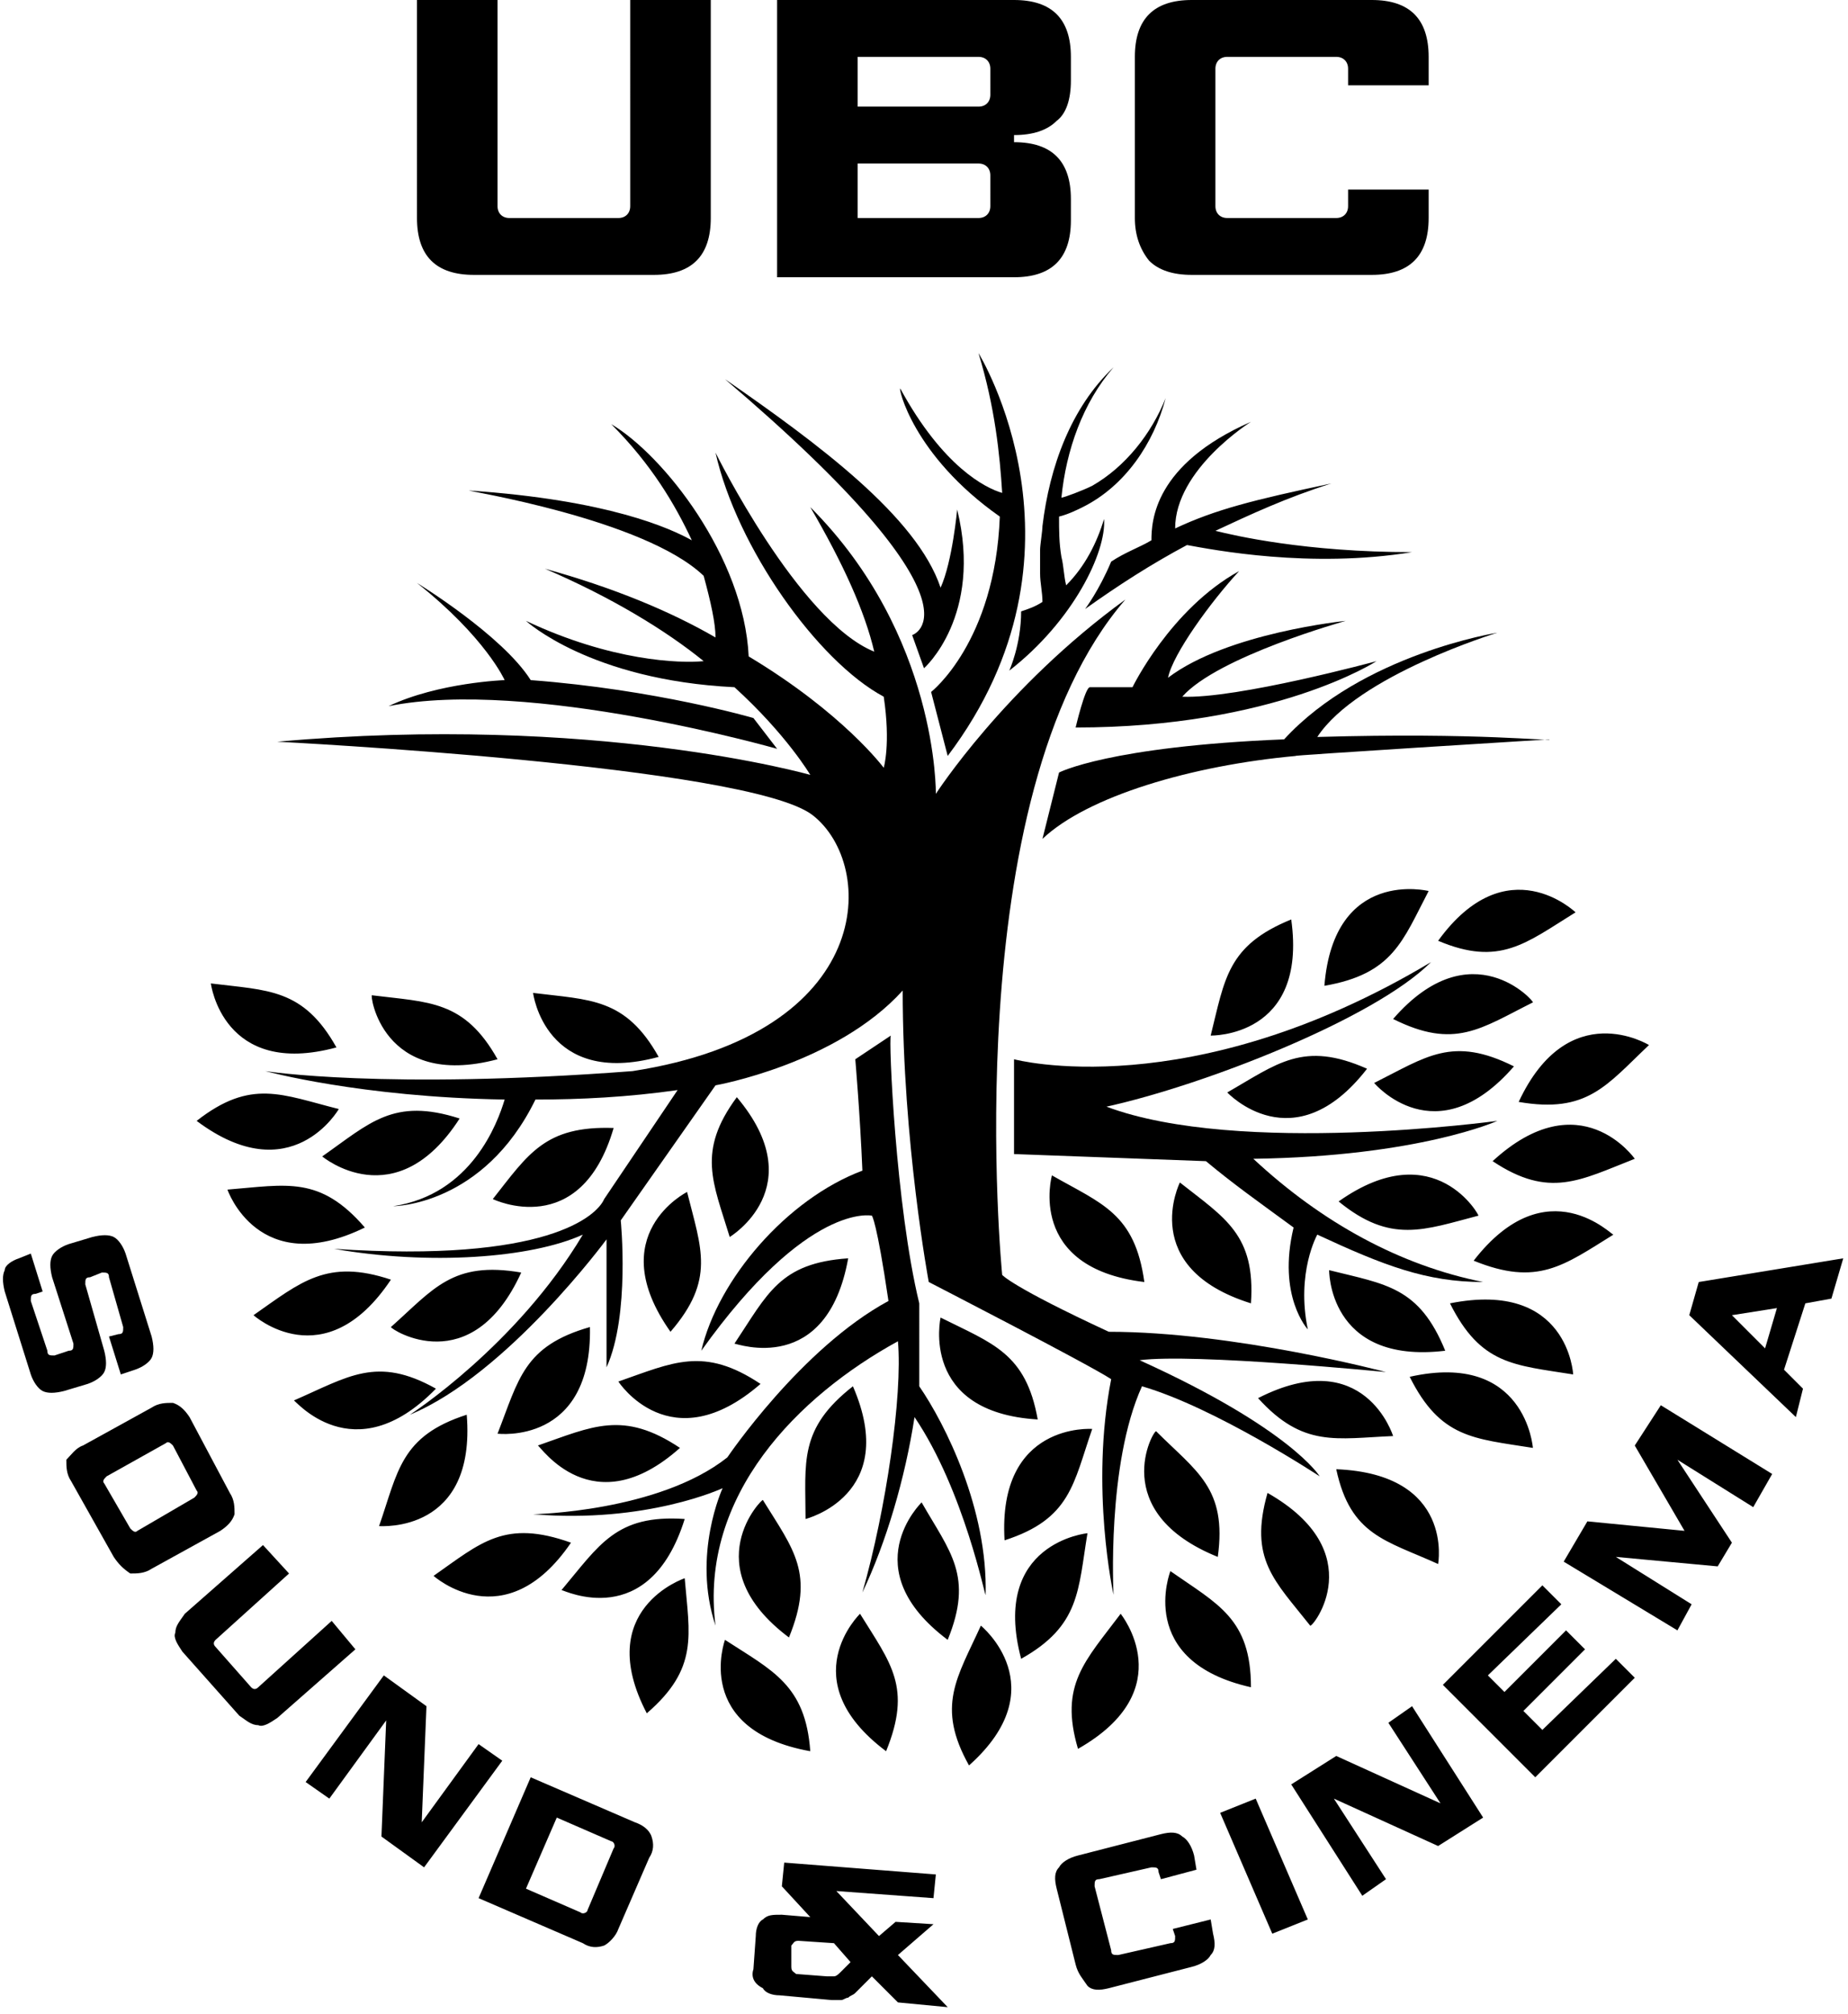
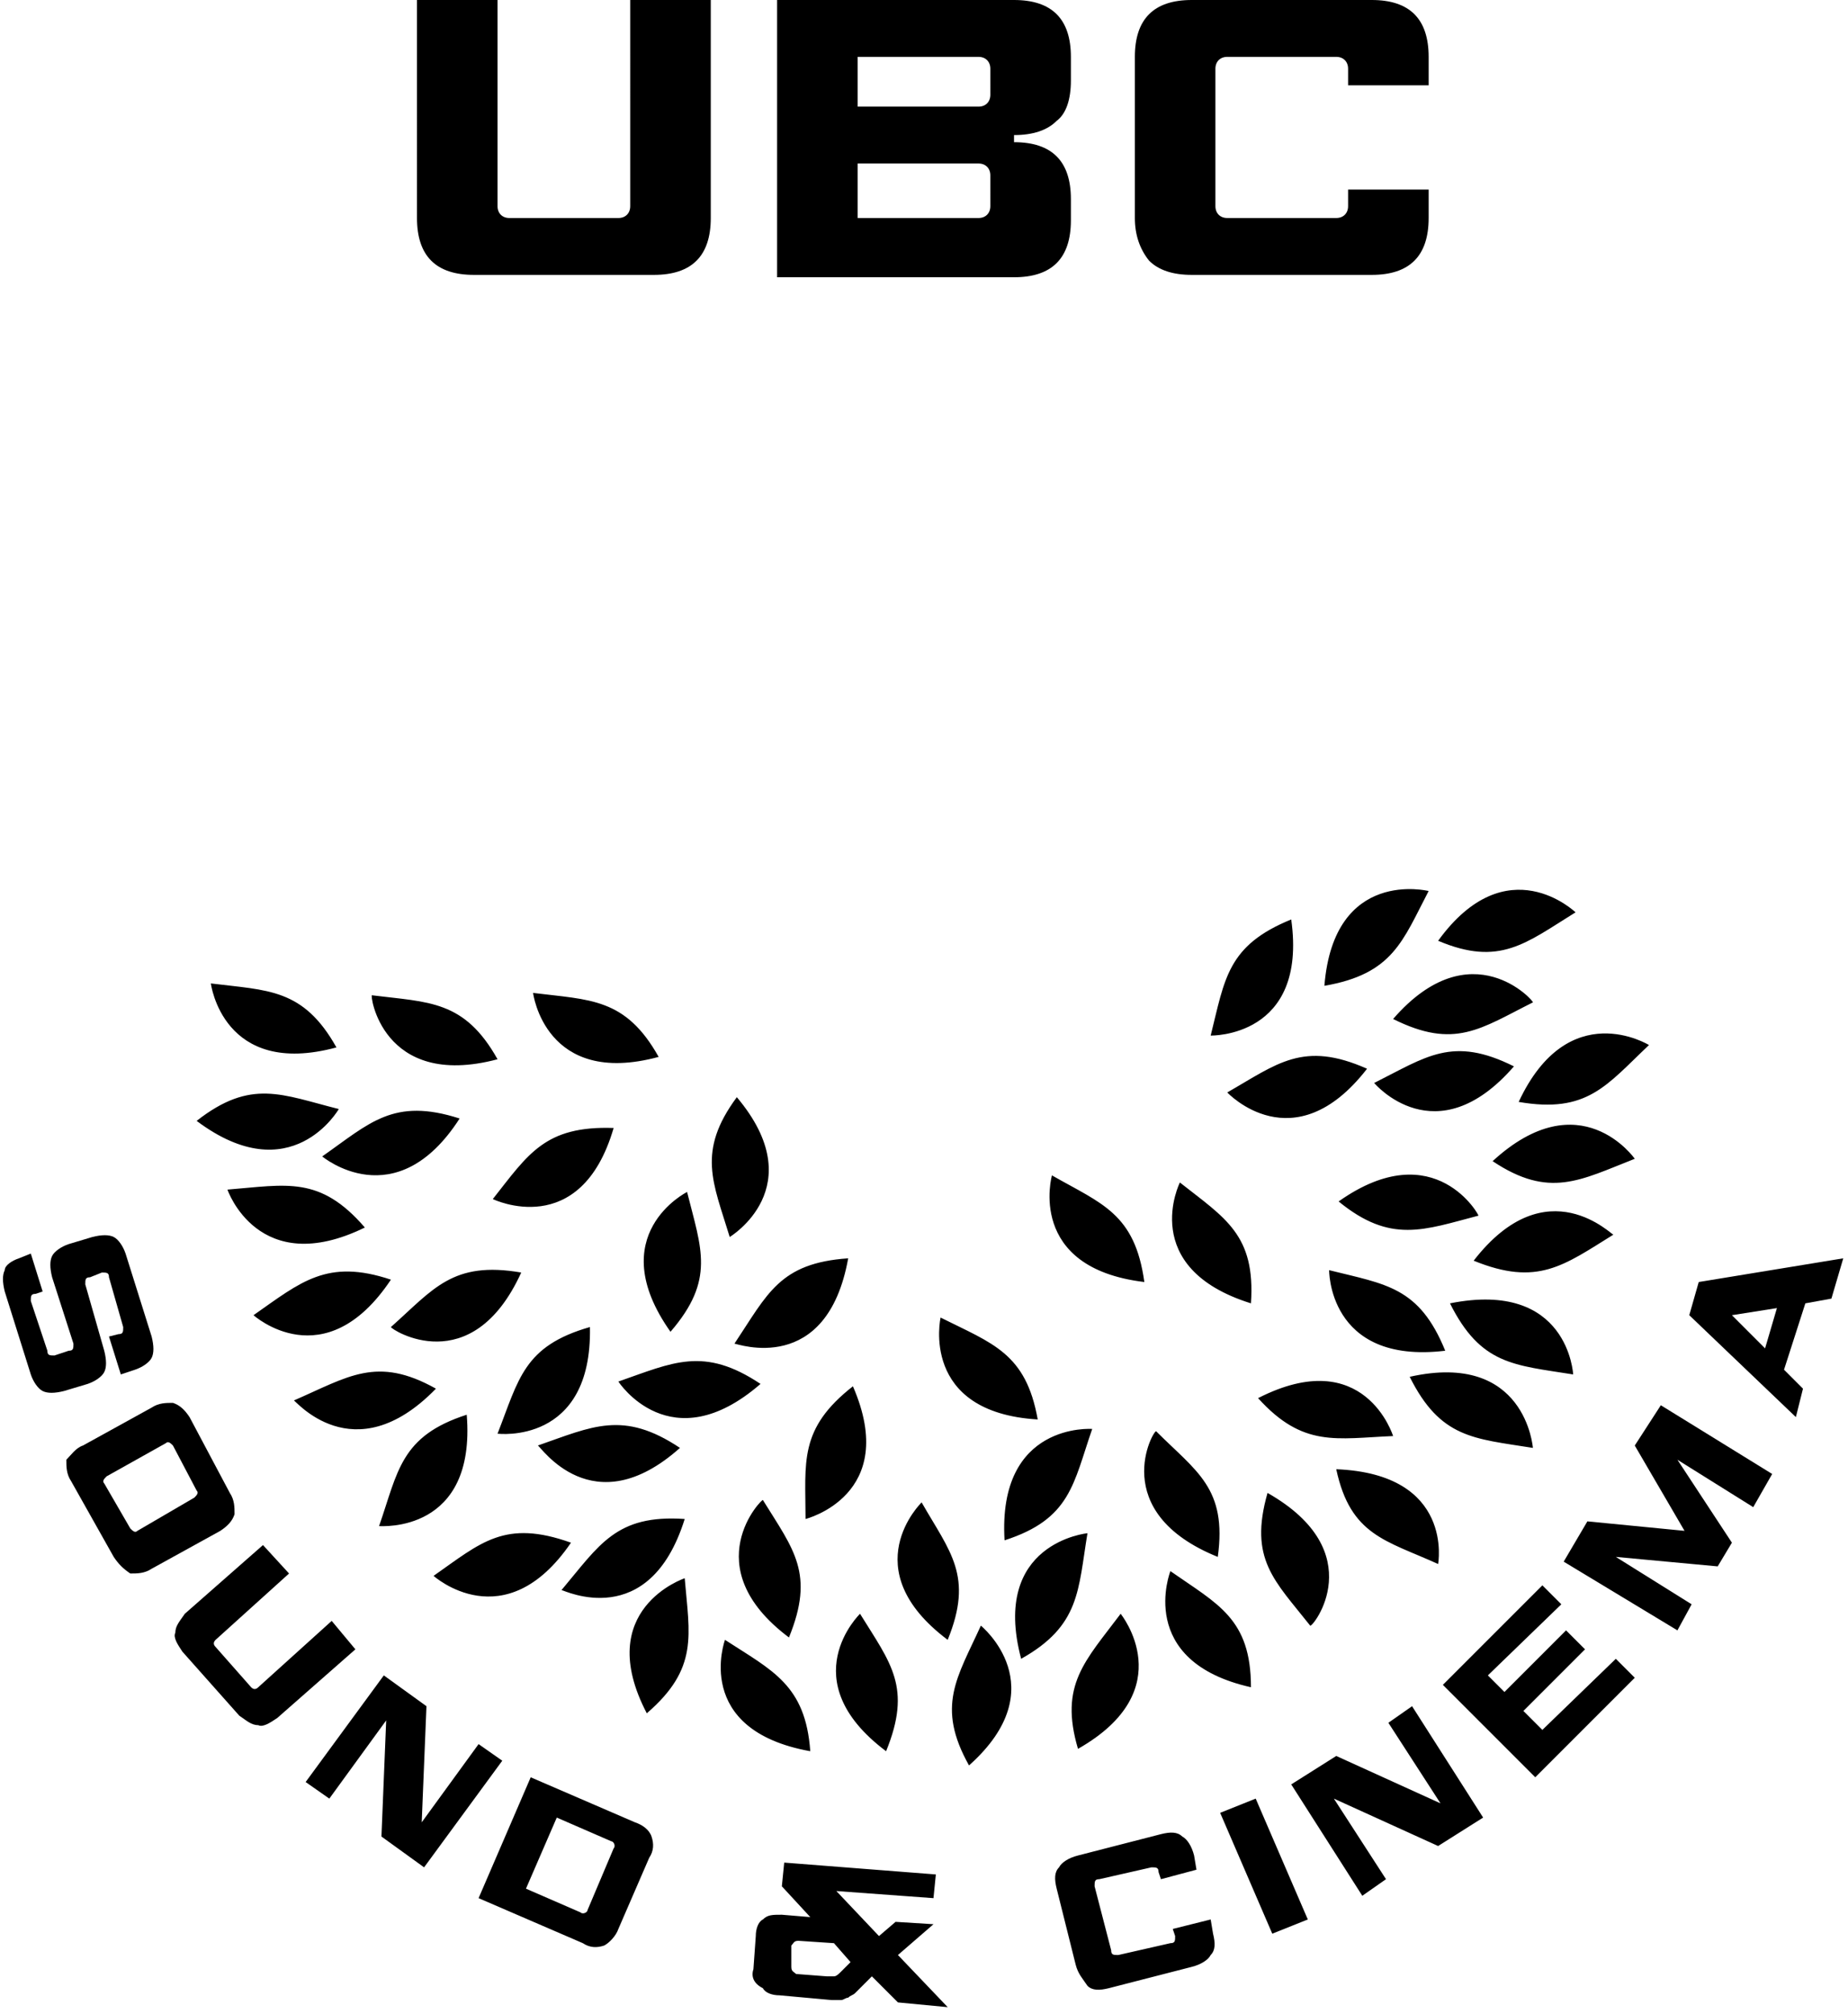
<svg xmlns="http://www.w3.org/2000/svg" viewBox="0 0 78 85" xml:space="preserve">
  <path d="M30 0v9.2c0 .8-.2 1.4-.6 1.8-.4.4-1 .6-1.8.6H20c-.8 0-1.4-.2-1.8-.6-.4-.4-.6-1-.6-1.8V0H21v8.7c0 .3.2.5.5.5h4.6c.3 0 .5-.2.5-.5V0H30zM45.2 3.4c0 .8-.2 1.4-.6 1.7-.4.4-1 .6-1.8.6V6c.8 0 1.4.2 1.8.6.4.4.6 1 .6 1.8v.9c0 .8-.2 1.4-.6 1.8-.4.4-1 .6-1.8.6h-10V0h10c.8 0 1.4.2 1.8.6.4.4.6 1 .6 1.8v1zm-9 1.1h5.1c.3 0 .5-.2.5-.5V2.9c0-.3-.2-.5-.5-.5h-5.1v2.1zm0 4.7h5.1c.3 0 .5-.2.5-.5V7.4c0-.3-.2-.5-.5-.5h-5.1v2.3zM47.9 9.2V2.4c0-.8.2-1.4.6-1.8s1-.6 1.8-.6h7.6c.8 0 1.4.2 1.8.6s.6 1 .6 1.8v1.2h-3.4v-.7c0-.3-.2-.5-.5-.5h-4.6c-.3 0-.5.2-.5.5v5.8c0 .3.2.5.5.5h4.6c.3 0 .5-.2.5-.5V8h3.4v1.2c0 .8-.2 1.4-.6 1.8-.4.4-1 .6-1.8.6h-7.6c-.8 0-1.4-.2-1.8-.6-.4-.5-.6-1.1-.6-1.8z" />
  <g>
    <path d="m.8 53.1.5-.2.5 1.6-.3.1c-.2 0-.2.1-.2.3L2 57c0 .2.1.2.3.2l.6-.2c.2 0 .2-.1.2-.3l-.9-2.8c-.1-.4-.1-.7 0-.9.1-.2.4-.4.7-.5l1-.3c.4-.1.7-.1.9 0 .2.1.4.4.5.7l1.1 3.5c.1.4.1.7 0 .9-.1.2-.4.4-.7.5l-.6.2-.5-1.6.4-.1c.2 0 .2-.1.2-.3l-.6-2.1c0-.2-.1-.2-.3-.2l-.5.2c-.2 0-.2.1-.2.3l.8 2.8c.1.4.1.7 0 .9-.1.2-.4.4-.7.5l-1 .3c-.4.1-.7.1-.9 0-.2-.1-.4-.4-.5-.7L.2 54.5c-.1-.4-.1-.7 0-.9 0-.2.3-.4.6-.5zM3.5 61l2.9-1.6c.3-.2.6-.2.9-.2.3.1.5.3.7.6L9.7 63c.2.3.2.6.2.9-.1.3-.3.5-.6.7l-2.9 1.6c-.3.2-.6.2-.9.2-.3-.2-.5-.4-.7-.7L3 62.5c-.2-.3-.2-.6-.2-.9.2-.2.4-.5.7-.6zm1 1.3c-.1.1-.2.2-.1.3l1.1 1.9c.1.1.2.2.3.1l2.4-1.4c.1-.1.2-.2.1-.3l-1-1.9c-.1-.1-.2-.2-.3-.1l-2.5 1.4zM15 69.6l-3.3 2.9c-.3.2-.6.4-.8.3-.3 0-.5-.2-.8-.4l-2.4-2.7c-.2-.3-.4-.6-.3-.8 0-.3.2-.5.4-.8l3.3-2.9 1.1 1.2-3.1 2.8c-.1.1-.1.2 0 .3l1.5 1.7c.1.1.2.1.3 0l3.1-2.8 1 1.2zM12.9 75.2l3.3-4.5L18 72l-.2 4.9 2.4-3.3 1 .7-3.3 4.5-1.8-1.3.2-4.9-2.4 3.3-1-.7zM20.2 80.1l2.2-5.1 4.4 1.9c.3.1.6.3.7.6.1.3.1.6-.1.9l-1.3 3c-.1.3-.4.6-.6.7-.3.1-.6.1-.9-.1l-4.4-1.9zm2-.4 2.3 1c.1.1.3 0 .3-.1l1.1-2.6c.1-.1 0-.3-.1-.3l-2.3-1-1.3 3zM31.8 83.1l.1-1.4c0-.3.1-.6.3-.7.2-.2.4-.2.8-.2l1.2.1-1.2-1.3.1-1 6.4.5-.1 1-4.1-.3 1.8 1.9.7-.6 1.6.1-1.5 1.3 2.1 2.2-2.1-.2-1.1-1.1-.3.3-.4.4c-.1.1-.2.1-.3.2-.1 0-.2.1-.3.1h-.4l-2.2-.2c-.3 0-.6-.1-.7-.3-.4-.2-.5-.5-.4-.8zm1.6-.1c0 .2.1.2.2.3l1.3.1h.3c.1 0 .2-.1.3-.2l.4-.4-.7-.8-1.5-.1c-.2 0-.2.1-.3.2v.9zM45.4 82.9l-.8-3.2c-.1-.4-.1-.7.1-.9.1-.2.4-.4.8-.5l3.5-.9c.4-.1.7-.1.9.1.2.1.4.4.5.8l.1.6-1.5.4-.1-.3c0-.2-.1-.2-.3-.2l-2.2.5c-.2 0-.2.1-.2.3l.7 2.7c0 .2.1.2.3.2l2.2-.5c.2 0 .2-.1.2-.3l-.1-.3 1.6-.4.1.6c.1.4.1.7-.1.9-.1.2-.4.4-.8.5l-3.5.9c-.4.1-.7.1-.9-.1-.2-.3-.4-.5-.5-.9zM53 75.9l2.2 5.1-1.5.6-2.2-5.1 1.5-.6zM57.5 80l-3-4.7 1.9-1.2 4.4 2-2.2-3.4 1-.7 3 4.7-1.9 1.2-4.4-2 2.2 3.4-1 .7zM64.8 75l-3.9-3.9 4.2-4.2.8.8-3.1 3 .7.7 2.6-2.6.8.8-2.6 2.6.8.8 3.1-3 .8.8-4.2 4.2zM68.2 65.7l3.2 2-.6 1.1-4.8-2.9 1-1.7 4.1.4L69 61l1.1-1.7 4.7 2.9-.8 1.4-3.2-2 2.3 3.5-.6 1-4.3-.4zM75.8 59.8l-4.5-4.3.4-1.4 6.1-1-.5 1.7-1.1.2-.9 2.8.8.8-.3 1.2zm-1.3-2.9.5-1.7-1.9.3 1.4 1.4z" />
  </g>
  <g>
    <path d="M21 44.7c-1.4-2.5-2.9-2.4-5.3-2.7-.1-.1.4 4 5.3 2.7zM27.8 44.6c-1.4-2.5-2.9-2.4-5.3-2.7 0 0 .5 4 5.3 2.7zM14.2 44.2c-1.4-2.5-2.9-2.4-5.3-2.7 0 0 .5 4 5.3 2.7zM14.3 46.8c-2.4-.6-3.7-1.3-6 .5 4 3 6-.5 6-.5zM25.9 47.6c-2.9-.1-3.6 1.1-5.1 3 0 0 3.7 1.8 5.1-3zM18.4 58.6c-2.5-1.4-3.7-.5-6 .5 0-.1 2.5 3.1 6-.5zM22 53.7c-2.9-.5-3.7.7-5.5 2.3 0 .1 3.4 2.3 5.5-2.3zM15.4 51.8c-1.9-2.2-3.3-1.8-5.8-1.6 0 0 1.3 3.8 5.8 1.6zM16.5 54c-2.7-.9-3.8.1-5.8 1.5 0 0 3 2.7 5.8-1.5zM13.6 48.8s3.1 2.6 5.8-1.6c-2.8-.9-3.8.2-5.8 1.6zM24.9 56c-2.8.8-3 2.2-3.9 4.5 0 0 4 .5 3.9-4.5zM28.7 61.1c-2.4-1.6-3.7-.9-6-.1.1 0 2.3 3.4 6 .1zM32.1 58.4c-2.4-1.6-3.7-.9-6-.1 0 0 2.2 3.4 6 .1zM19.7 59.7c-2.8.9-2.9 2.4-3.7 4.7.1 0 4.1.3 3.7-4.7zM28.9 64.1c-2.9-.2-3.6 1.1-5.2 3 .1 0 3.7 1.8 5.2-3zM18.3 66.5s3 2.7 5.8-1.4c-2.8-1-3.8 0-5.8 1.4zM33.3 69.1c1.1-2.7.2-3.7-1.1-5.8 0-.1-2.9 2.8 1.1 5.8zM30.6 69.2s-1.4 3.8 3.6 4.7c-.2-2.8-1.6-3.4-3.6-4.7zM27.3 72.3c2.2-1.9 1.8-3.3 1.6-5.7 0 0-3.9 1.3-1.6 5.7zM38.9 63.4S36 66.2 40 69.2c1.1-2.7.1-3.7-1.1-5.8zM41.4 68.6c-1 2.2-1.9 3.4-.5 5.9 3.7-3.3.5-5.9.5-5.9zM37.4 73.9c1.1-2.7.2-3.7-1.1-5.8 0 0-2.9 2.8 1.1 5.8zM34 64.1s4-1 2-5.6c-2.3 1.8-2 3.2-2 5.6zM35.8 53.1c-2.9.2-3.4 1.5-4.8 3.6.1 0 3.9 1.4 4.8-3.6zM31.1 46.3c-1.7 2.3-1 3.6-.3 5.9 0 0 3.5-2.1.3-5.9zM28.3 56.2c1.9-2.2 1.3-3.5.7-5.9 0 0-3.6 1.8-.7 5.9zM43.8 59.9c-.5-2.8-1.9-3.2-4.1-4.3 0 0-.9 4 4.1 4.3zM53.5 63c-.8 2.8.3 3.7 1.8 5.6.1.1 2.6-3.1-1.8-5.6zM56.4 62c.6 2.8 2.1 3 4.3 4 0 0 .7-3.8-4.3-4zM58.8 60.6s-1.2-3.9-5.7-1.6c1.9 2.1 3.3 1.7 5.7 1.6zM59.5 58.1c1.3 2.6 2.7 2.6 5.2 3 0 0-.3-4.1-5.2-3zM61.2 55c1.3 2.6 2.7 2.6 5.2 3 0 0-.2-4-5.2-3zM56.5 50.7c2.2 1.8 3.6 1.2 5.9.6.1.1-1.8-3.5-5.9-.6zM63 49c2.4 1.6 3.7.8 6-.1 0 0-2.3-3.3-6 .1zM62.2 53.2c2.7 1.1 3.8.2 5.9-1.1 0 .1-2.8-2.9-5.9 1.1zM66.5 38.5s-2.9-2.8-5.8 1.2c2.6 1.1 3.7.1 5.8-1.2zM64.1 46.5c2.9.5 3.7-.7 5.5-2.4 0 0-3.4-2.1-5.5 2.4zM60.3 37.6s-4-1-4.4 4c2.9-.5 3.3-1.9 4.4-4zM58.8 43c2.6 1.3 3.7.4 5.9-.7.1 0-2.6-3.1-5.9.7zM63.9 45c-2.6-1.3-3.7-.4-5.9.7 0 0 2.6 3.1 5.9-.7zM57.7 45.1c-2.7-1.2-3.8-.2-5.9 1 0 0 2.8 3 5.9-1zM44.4 49.6s-1.1 3.9 3.9 4.5c-.4-2.9-1.8-3.3-3.9-4.5zM52.8 55c.2-2.9-1.1-3.6-3-5.1 0 0-1.8 3.6 3 5.1zM61 57c-1.1-2.7-2.5-2.8-4.9-3.4 0-.1-.1 4 4.9 3.4zM54.5 38.8c-2.7 1.1-2.8 2.5-3.4 4.9 0 0 4.1.1 3.4-4.9zM43.1 70c2.5-1.4 2.4-2.9 2.8-5.3 0 0-4.1.4-2.8 5.3zM42.4 65c2.8-.9 2.9-2.4 3.7-4.7 0 0-4-.3-3.7 4.7zM45.5 73.8c4.4-2.5 1.8-5.7 1.8-5.7-1.5 2-2.6 3-1.8 5.7zM51.4 65.7c.4-2.9-.9-3.6-2.6-5.3-.1-.1-2.1 3.4 2.6 5.3zM49.4 66.3s-1.5 3.8 3.4 4.9c0-2.9-1.4-3.5-3.4-4.9z" />
    <g>
-       <path d="M38.8 55c-1-4.1-1.3-11.2-1.2-11.3l-1.5 1s.2 2.3.3 4.7c-3.2 1.2-6.1 4.6-6.8 7.6 4.5-6.3 7.2-5.7 7.2-5.7s.2.2.7 3.6c-3.7 2-6.8 6.6-6.8 6.6-2.9 2.3-8.2 2.4-8.2 2.4 4.8.4 8-1.1 8-1.1s-1.3 2.8-.3 5.8c-.7-5.5 3.5-9.7 7.7-12 .2 2.3-.5 7.1-1.5 10.6 1-2.1 1.8-4.8 2.2-7.4 2.1 3.1 3 7.7 3 7.5.1-3.6-1.7-7.2-2.8-8.8V55zM46.7 46.7c4.1-.9 11.3-3.7 13.7-6.1-10.2 6.1-17.6 4.1-17.6 4.1v4l8.1.3c1.2 1 2.2 1.7 3.7 2.8-.7 2.9.6 4.3.6 4.3-.5-2.4.4-4 .4-4 2.8 1.3 4.6 2 7 2-3.5-.7-6.8-2.5-9.7-5.2 7-.1 10.3-1.6 10.3-1.6s-10.9 1.5-16.5-.6zM55.6 31.1c1.7-2.6 7.6-4.4 7.6-4.4s-5.7.9-9 4.5c-7.4.3-9.5 1.4-9.5 1.4l-.7 2.8c1.9-1.8 6.3-3.1 10.7-3.5-.6 0 10.7-.7 10.7-.7.1.1-2.9-.3-9.8-.1z" />
-       <path d="M47.8 29H46c-.2 0-.6 1.7-.6 1.7 8.4 0 12.7-2.8 12.7-2.8s-5.9 1.6-8.2 1.5c1.5-1.7 6.9-3.2 6.9-3.2s-5 .5-7.5 2.4c.2-1 1.8-3.2 3-4.5-2.9 1.6-4.5 4.9-4.5 4.9zM32.8 31.6l-1-1.3s-4.1-1.2-9.4-1.6c-1.2-1.9-4.8-4.1-4.8-4.1 2.9 2.3 3.7 4.1 3.7 4.1s-2.8.1-4.9 1.1c5.9-1.2 16.4 1.8 16.4 1.8zM42.2 21.8c-.2 5.3-2.9 7.4-2.9 7.4l.7 2.7c6.5-8.6 1.3-17 1.3-17 .7 2.3.9 4.3 1 5.9-.7-.2-2.5-1.1-4.3-4.4-.1-.1.5 2.8 4.2 5.4z" />
-       <path d="M58.5 57.9s-6.4-1.7-11.7-1.7c-4.1-1.9-4.5-2.4-4.5-2.4s-2-20.2 5.2-28.5c-5.1 3.7-8 8.2-8 8.2s.1-6.7-5.3-12.1c1.4 2.4 2.3 4.4 2.7 6.1-3.2-1.3-6.7-8.4-6.7-8.4.9 4 4.3 8.8 7.1 10.3.3 2 0 3 0 3s-1.7-2.3-5.7-4.7c-.2-4.2-3.6-8.5-5.8-9.8 1.7 1.7 2.7 3.4 3.4 4.9-.9-.5-3.5-1.7-9.4-2.1-.2 0 7.4 1.2 9.9 3.6.3 1.1.5 2 .5 2.6-1.9-1.1-4.3-2.1-7.2-2.9 2.8 1.2 5.1 2.6 6.7 3.9-1 .1-3.9 0-7.5-1.7 0 0 2.7 2.5 8.8 2.8 2.2 2 3.2 3.7 3.2 3.7s-9.1-2.6-22.5-1.4c0 0 19.9 1 22.6 3.1 2.7 2.1 2.7 9.2-7.6 10.8-10.5.8-15.5 0-15.5 0s4 1.1 10.1 1.2c-.3 1-1.4 4-4.7 4.5 0 0 3.8 0 6-4.5 1.9 0 3.9-.1 6-.4l-3.1 4.6c-.3.7-2.4 2.7-11.4 2.1 4 .7 8.3.4 10.5-.6-2.8 4.7-7.3 7.6-7.3 7.6 4.1-1.7 8.3-7.4 8.3-7.4v5.4c1-2.2.6-6.2.6-6.2l4-5.7s5.1-.9 7.9-4c0 6.4 1.1 12.3 1.1 12.3s6.8 3.5 7.7 4.1c-.9 4.6.1 9.1.1 9.1s-.3-5.5 1.2-8.8c3.1.9 7.5 3.8 7.5 3.8s-1.2-2-7.6-4.9c2.3-.3 10.4.5 10.4.5z" />
-       <path d="m38.5 26.8.5 1.4s2.5-2.2 1.4-6.7c0 0-.2 2.2-.7 3.3-1-3-5.2-6.1-9.1-8.8 11.4 9.7 7.9 10.8 7.9 10.8zM42.6 28.3c2.7-2.1 4.1-5 4-6.4-.3 1-.8 2-1.6 2.8-.1-.4-.1-.8-.2-1.2-.1-.6-.1-1.1-.1-1.7.4-.1.8-.3 1-.4 1.8-.9 3-2.7 3.5-4.6-.6 1.5-1.7 2.9-3.1 3.7-.4.2-1.2.5-1.3.5.2-2 .9-4 2.2-5.5-1.8 1.7-2.7 4.2-3 6.7 0 .2-.1.8-.1 1v1c0 .4.1.8.1 1.2-.3.2-.6.3-.9.4 0 1.4-.5 2.5-.5 2.5zM48.6 22.8c-.5.3-1.1.5-1.7.9-.5 1.2-1.1 2-1.1 2 1.4-1 2.8-1.9 4.3-2.7 1.1.2 5.2 1 9.5.3-4.5 0-7.5-.7-8.3-.9 1.5-.7 3-1.4 4.9-2-3.3.7-4.9 1.1-6.6 1.9 0-2.5 3.2-4.5 3.2-4.5-4.1 1.8-4.2 4.2-4.2 5z" />
-     </g>
+       </g>
  </g>
</svg>